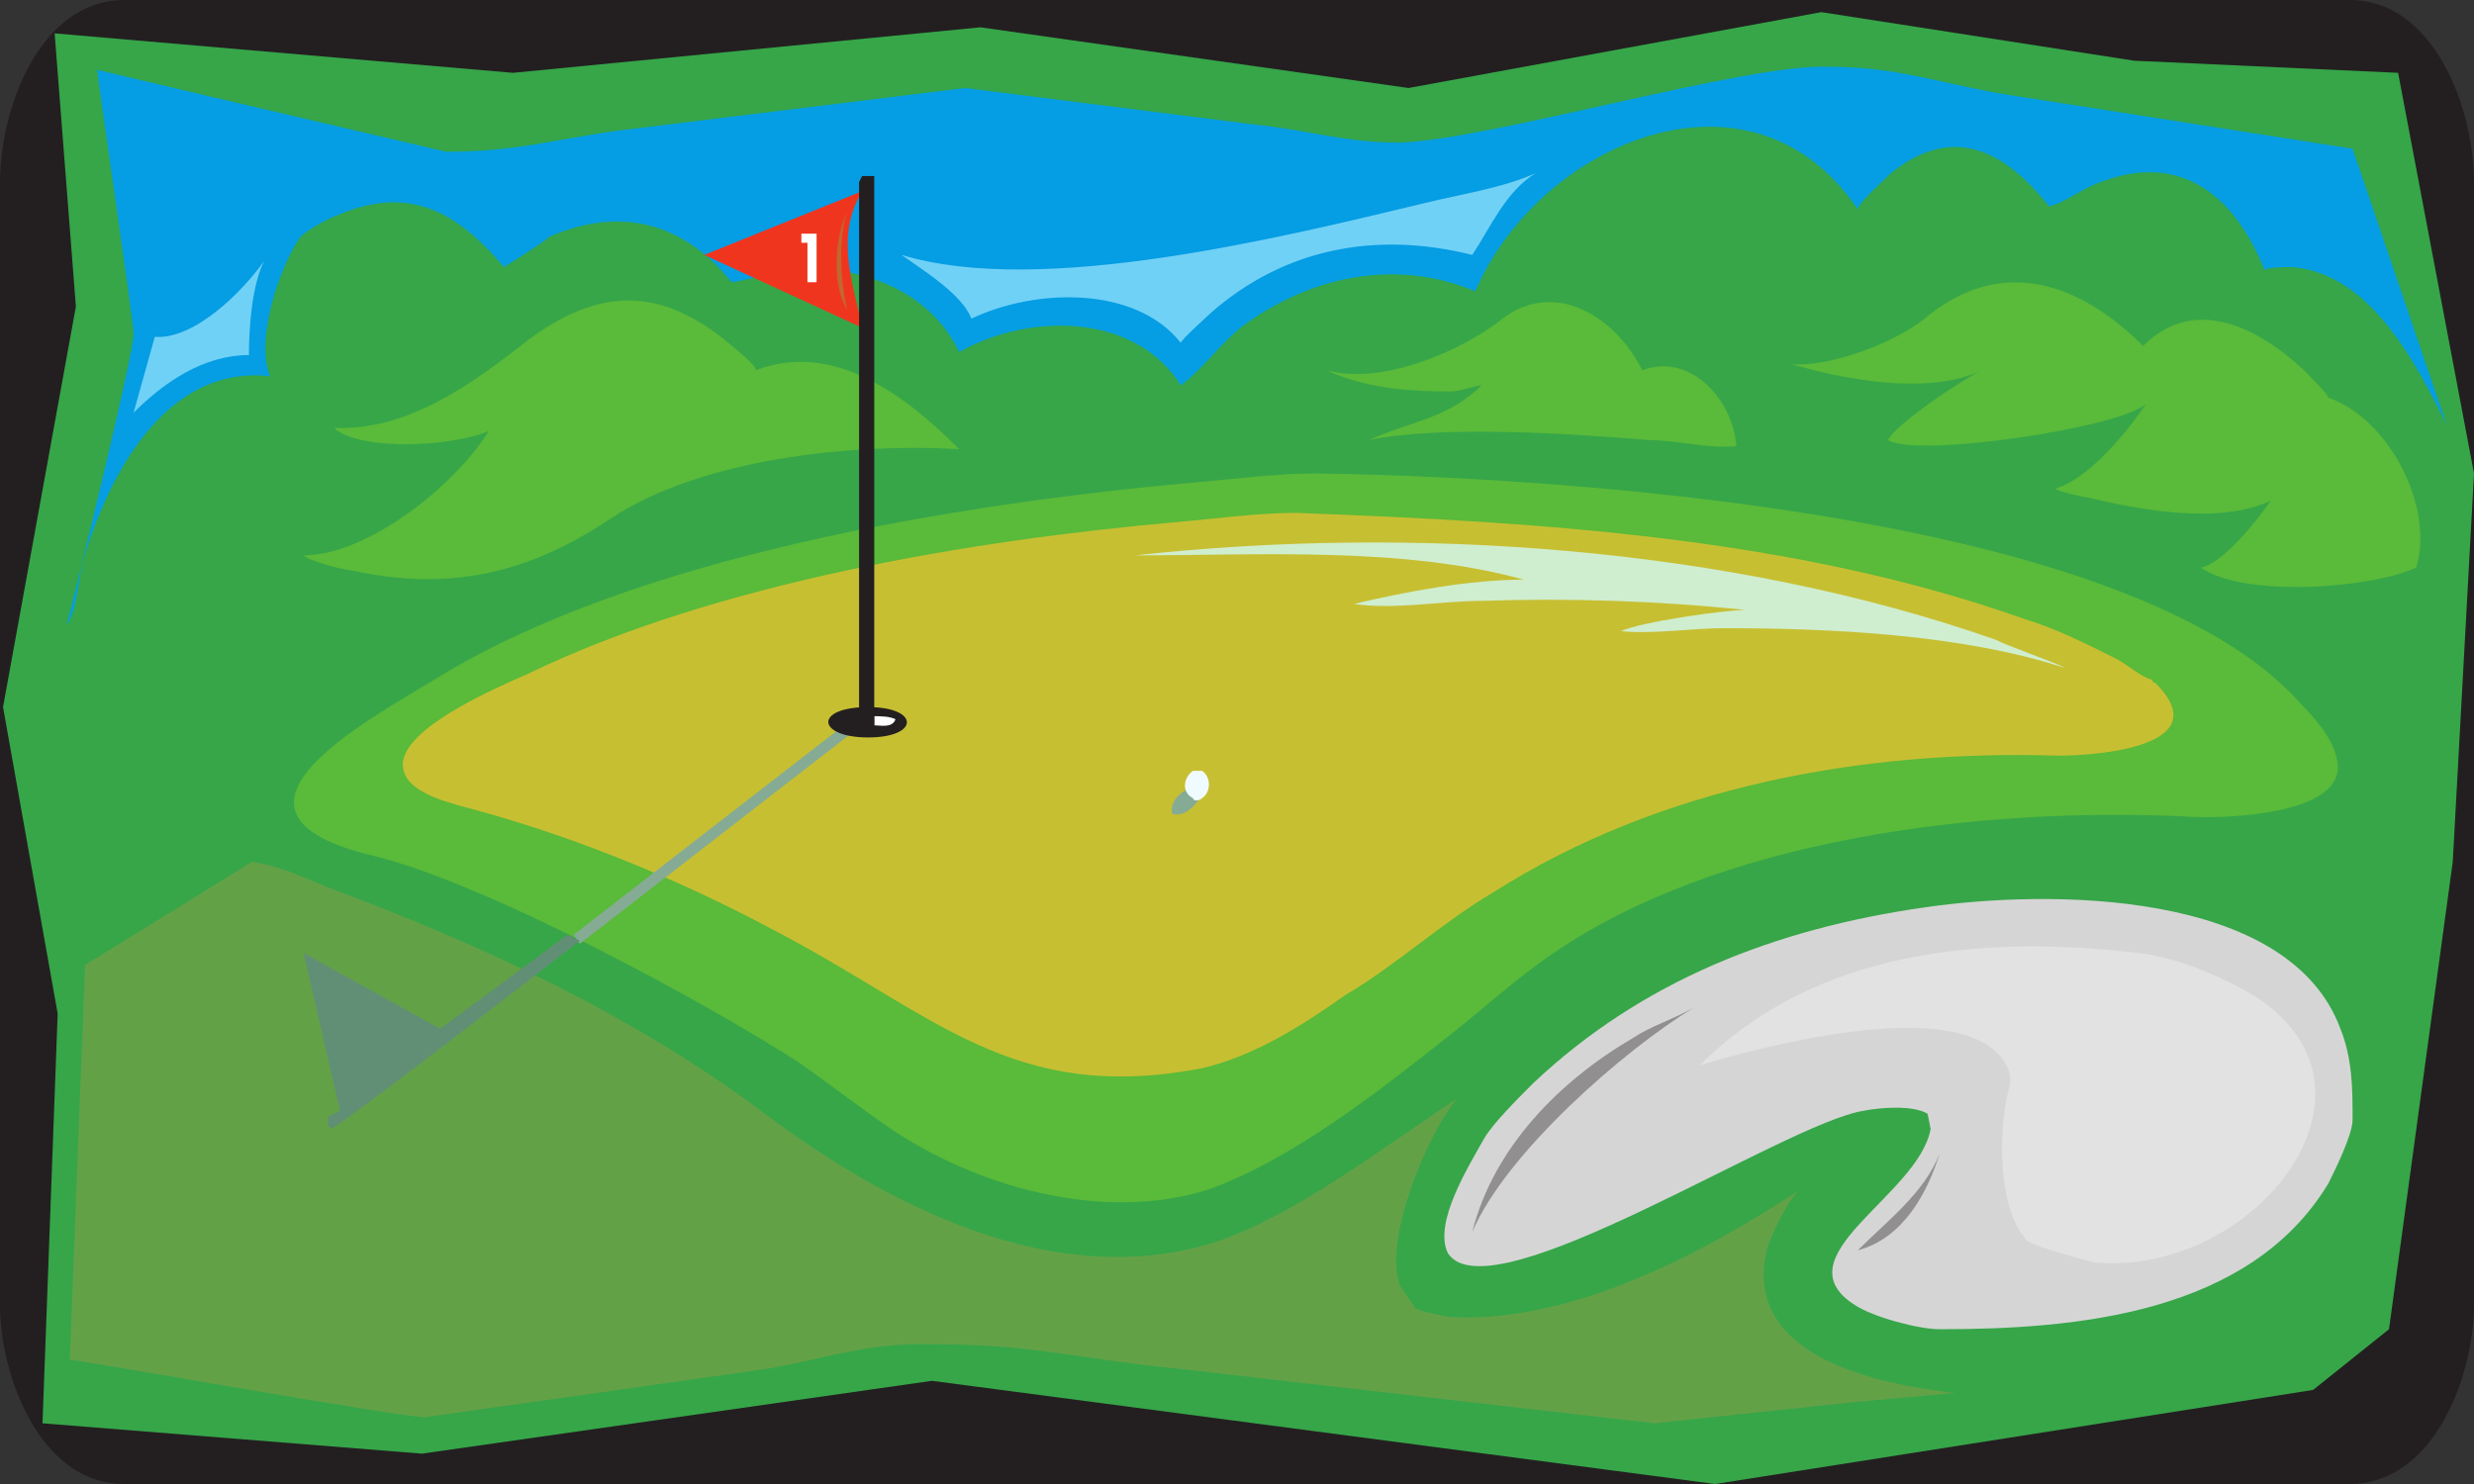
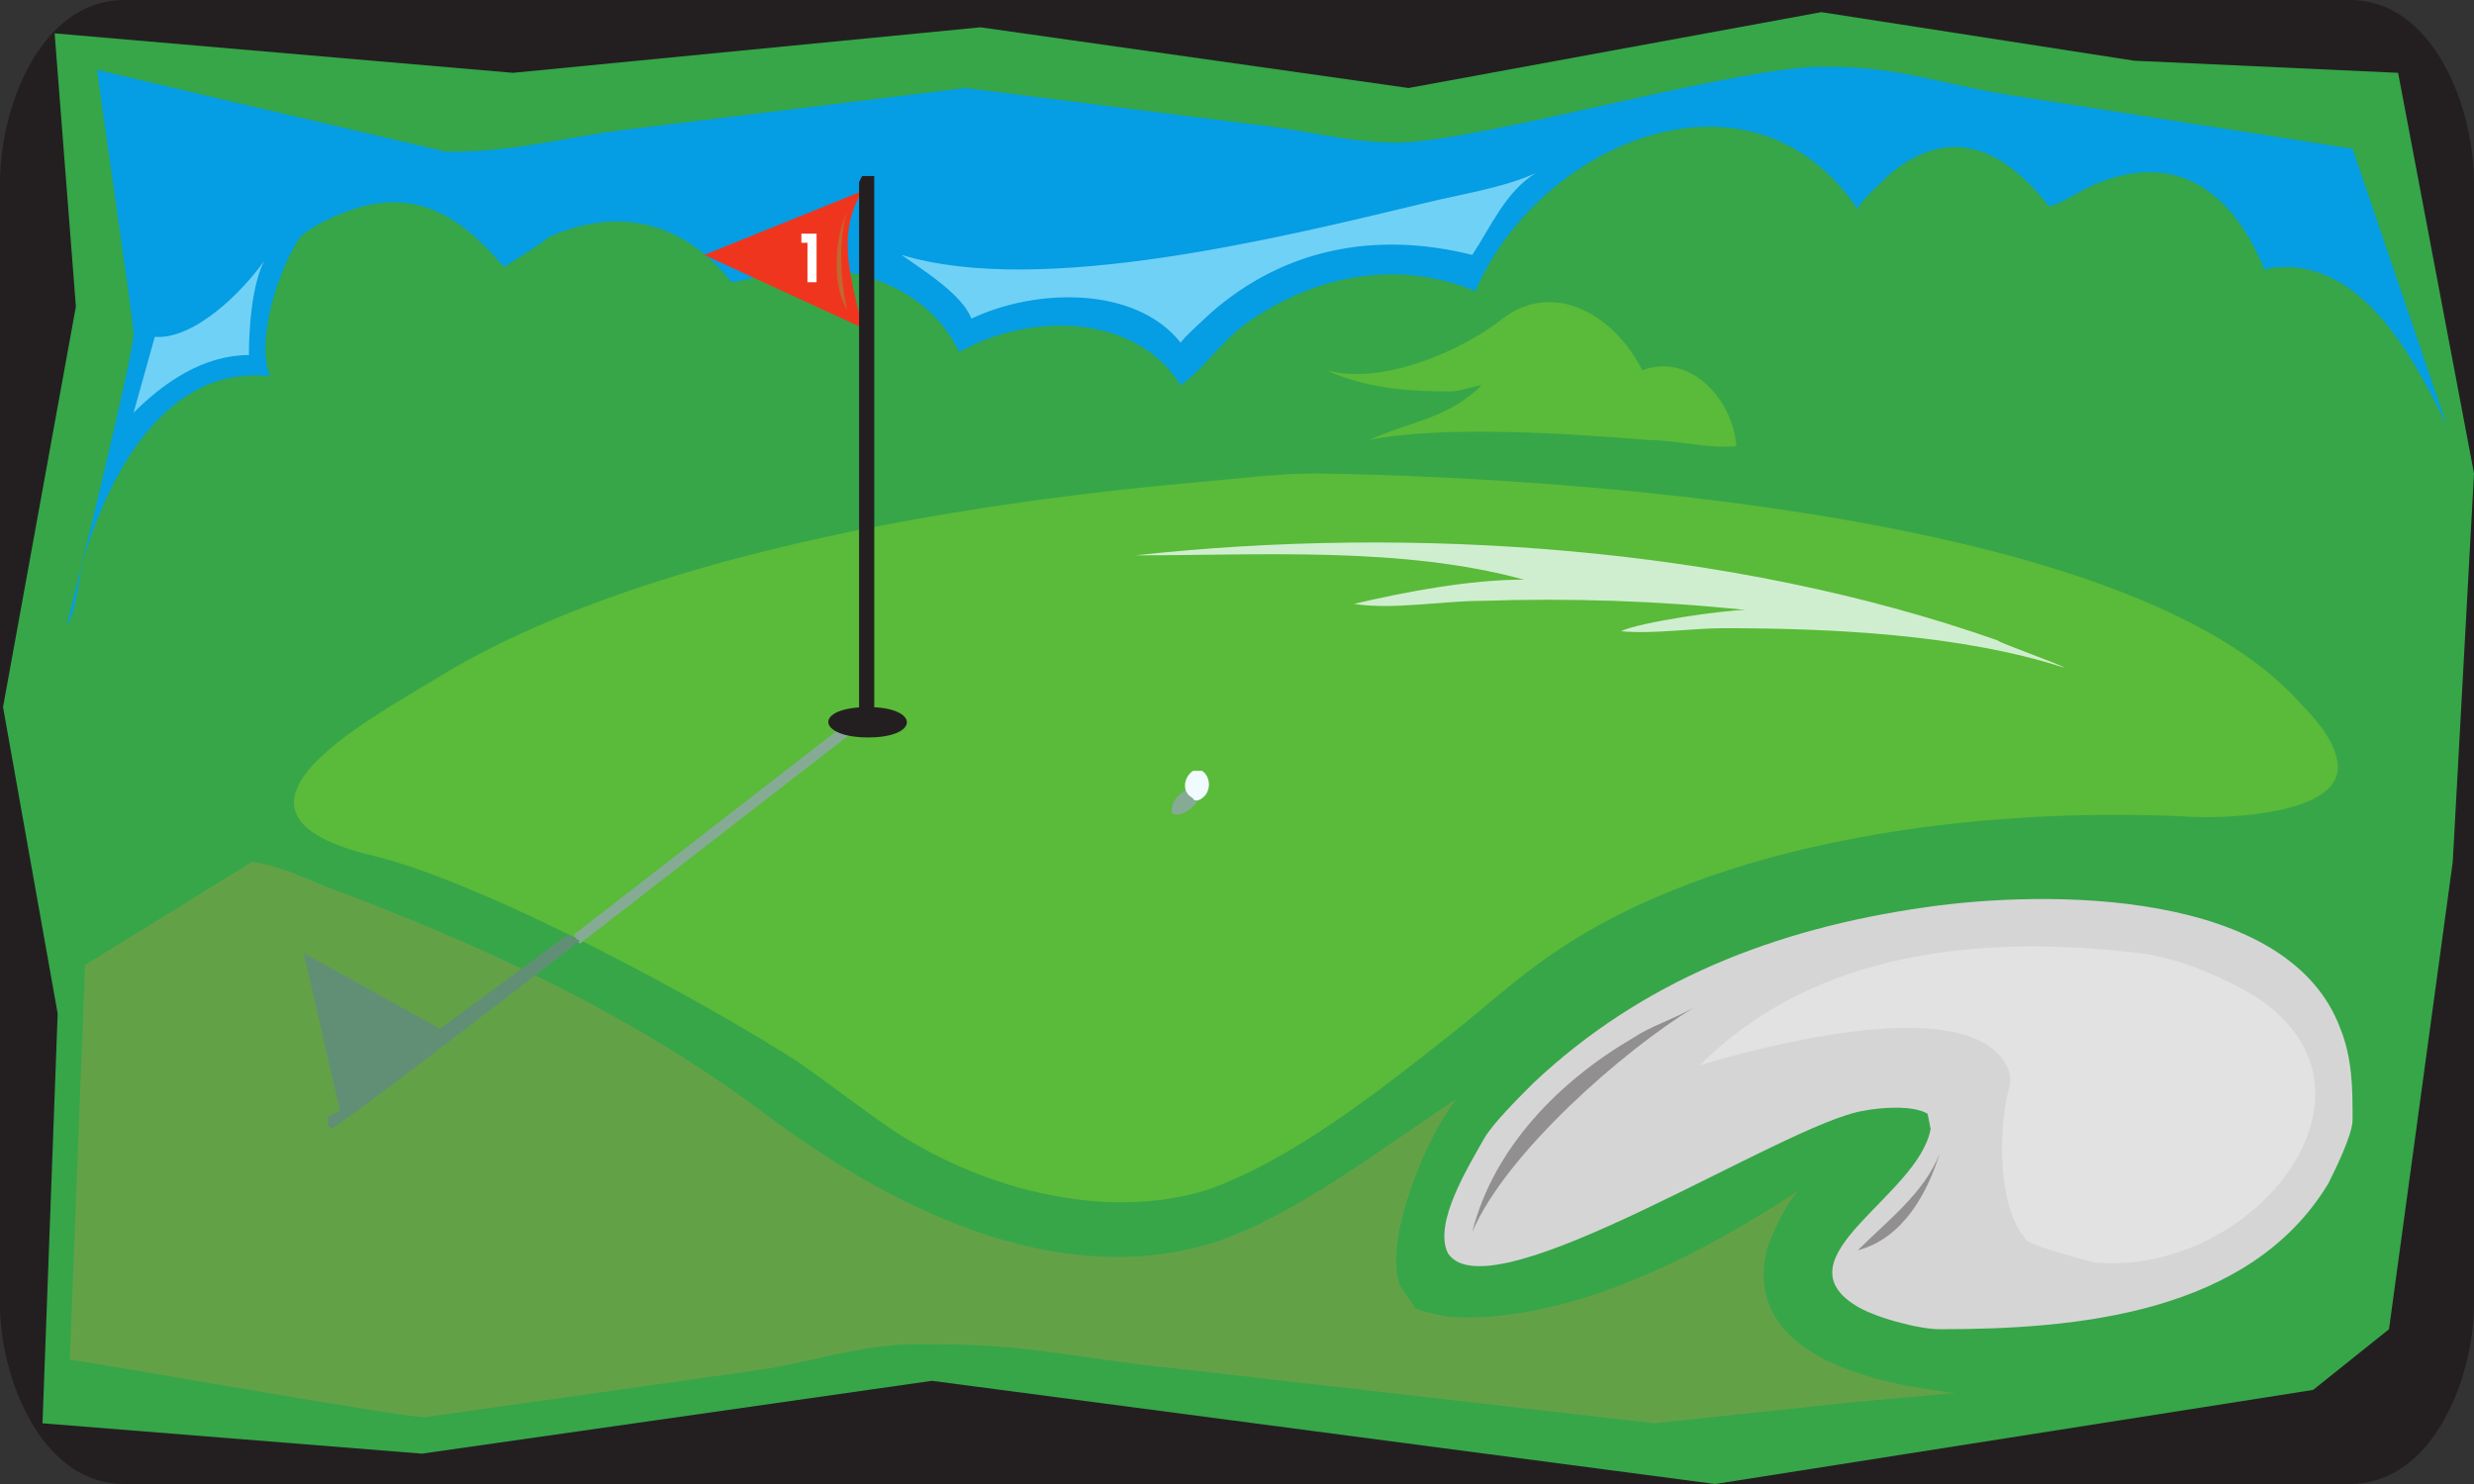
<svg xmlns="http://www.w3.org/2000/svg" width="611.25" height="366.75">
  <rect width="100%" height="100%" fill="#333333" stroke="none" />
  <path fill="#231f20" fill-rule="evenodd" d="M580.5 366.75c21 0 30.75-27 30.75-44.25V45c0-18-9.75-45-30.75-45H30.75C9.75 0 0 27 0 45v277.5c0 17.25 9.75 44.25 30.75 44.25H580.5" />
  <path fill="#36a649" fill-rule="evenodd" d="m18.75 75.75-18 99 13.5 75.75-3.75 101.25 93.75 7.5 126-18 193.5 25.5L571.5 343.5l18.75-15L606 213l5.25-96-18.75-99-65.25-3L450 3 348 21.75l-105.75-15L126.75 18 13.5 8.25l5.25 67.5" />
  <path fill="#5aba39" fill-rule="evenodd" d="M219 278.25c-7.5-5.25-14.25-10.5-21.75-15.75-23.25-15-77.25-44.25-105-51-44.25-10.5-2.25-33 15-43.5 49.5-30.75 129.75-43.5 187.5-48.75 9.75-.75 20.25-2.25 30-2.25 56.25.75 201.75 9 243.75 57 3.75 3.75 8.25 9 9 14.25 2.25 13.5-29.25 14.25-38.25 13.5-49.5-2.25-115.5 5.25-157.5 35.25-7.5 5.25-15 12-22.5 18-18 14.25-39.75 31.5-60.75 39-26.25 8.25-57.75-.75-79.5-15.75" />
-   <path fill="#c7bf32" fill-rule="evenodd" d="M99.75 190.5c-3-9.75 24-21 30.75-24C177 144 240 133.5 291 129c9-.75 19.5-2.25 29.25-2.25 60 2.25 123 6 180 26.25 7.5 2.25 15 6 22.5 9.75 3 1.5 6 4.5 9 5.25 0 .75.75.75.75.75 15.75 15.75-14.25 18-24 18-48-1.5-98.25 7.5-139.5 33.75-12.75 7.5-24 18-36.75 25.5-10.5 7.5-22.5 15-35.25 18-47.25 9-66-13.5-106.5-34.5-22.5-12-48-22.5-72.75-29.25-5.25-1.5-16.5-3.75-18-9.75" />
  <path fill="#85ab94" fill-rule="evenodd" d="M208.5 179.25 141.75 231l1.5 2.25L210 181.5l-1.5-2.25" />
  <path fill="#231f20" fill-rule="evenodd" d="M214.5 182.25c-12.75 0-13.5-7.5 0-7.5 12.75 0 12.75 7.5 0 7.5" />
  <path fill="#85ab94" fill-rule="evenodd" d="M289.5 201v-.75c0-3 3-5.25 6-6h1.5v.75c0 3-4.5 7.5-7.5 6" />
  <path fill="#f0fbff" fill-rule="evenodd" d="M294.75 197.25c-3-1.5-2.25-5.25 0-6.75H297c2.25 1.5 2.25 5.25 0 6.75-.75.75-2.25.75-2.25 0" />
-   <path fill="#fff" fill-rule="evenodd" d="M221.25 177.75c-1.5-.75-3.75-.75-5.25-.75v2.25c1.5 0 4.5.75 5.25-1.5" />
  <path fill="#d6d5d5" fill-rule="evenodd" d="m477 279-.75-3.75c-3.75-2.25-12-1.5-15.75-.75-19.5 3-92.25 51-102.75 35.25-3.75-7.5 5.25-21.75 9-28.5 2.25-3.75 8.25-9.75 12-13.5 27-25.5 60-38.25 96.75-43.5 30.75-4.5 90-4.5 102.75 30 3 7.5 3 15 3 22.5 0 3.75-4.5 12.75-6 15.75-19.5 32.25-62.25 36-96 36-5.25 0-16.5-3-21-6-18.75-12 15.75-27 18.75-43.5" />
  <path fill="#059de3" fill-rule="evenodd" d="m604.5 105-23.25-68.25L495 23.25c-17.25-3-26.25-6.75-43.5-6.75-20.25-.75-83.25 18-105.75 18.75-13.5 0-21.75-3-36-4.5l-71.25-9-85.5 10.5c-16.5 2.25-25.5 5.25-42.75 5.25L52.5 24 24 17.25c.75 6.75 9 62.25 9 65.25 0 5.25-14.25 63-16.5 72 2.25-3 3-11.25 3.75-15 6-21 20.25-49.5 46.5-46.5C63 84 69 66 74.25 58.5c1.5-1.5 6.75-4.5 9-5.25 17.25-7.5 29.25-1.5 41.25 12.75 0 0 9.75-6 11.25-7.5 17.25-7.5 33-3.75 45 11.25.75 0 8.25-1.5 9-2.25 18-3.75 39 2.25 47.25 19.5 17.25-9.75 43.5-9.75 54.75 8.25 6-4.5 9.75-10.5 15.75-15 16.5-12 37.5-16.5 57-8.25 15.75-36.75 68.25-59.25 94.5-20.25 0-1.5 6.75-7.5 8.25-9 15-12 27.75-6 39 8.25 3.75-.75 8.25-4.5 12.75-6 19.5-7.5 33 3 40.5 21.75.75-.75 5.25-.75 6.75-.75 19.5 1.5 30.75 24 38.25 39" />
  <path fill="#e3e2e2" fill-rule="evenodd" d="M420 263.25c15-4.5 60-16.5 73.5-3 2.25 2.25 3.75 5.25 3 8.25-3 10.5-3 30.75 4.5 38.25 2.25 1.5 13.5 4.5 16.5 5.25 41.25 3.75 79.5-47.25 33.75-69-7.5-3.75-15.75-6.75-23.25-7.5-38.25-4.5-79.5-.75-108 27.75" />
  <path fill="#63a147" fill-rule="evenodd" d="M17.25 336 21 238.5 62.25 213c6 .75 12.75 3.75 18 6C118.5 233.25 156 250.5 189 275.25c30 22.5 70.5 43.5 109.5 32.25 20.25-6 44.25-24.75 61.5-36-7.5 9-18 34.5-14.25 45.75 0 .75 3.75 5.25 3.75 6 .75.75 8.25 2.25 9 2.25 30 1.5 62.25-15.75 86.25-31.5-3 2.25-7.5 12-8.25 15-6 26.25 27 33 46.5 35.25l-24.75 2.25-49.5 5.25L291 338.25c-23.25-2.25-36-6-58.5-6-17.25-.75-26.25 3-42.75 6l-84.75 12c-6 0-77.25-12.75-87.75-14.25" />
  <path fill="#918f90" fill-rule="evenodd" d="M418.5 249c-5.25 3-10.5 4.5-15 7.5-18 10.5-34.5 27-39.75 48 8.25-19.5 37.5-45 54.75-55.5" />
  <path fill="#cfeecf" fill-rule="evenodd" d="M510 165c-.75-.75-15.75-6-16.5-6.75-66-23.25-144.75-28.5-213-21 30.75 0 66-2.25 96 6-13.5 0-29.25 3-42 6 9.75 1.5 21.75-.75 31.5-.75 21.75-.75 44.25 0 65.25 2.25-5.25 0-26.25 3-30.75 5.25 8.25.75 17.25-.75 25.5-.75 26.25 0 58.5 1.5 84 9.75" />
-   <path fill="#5aba39" fill-rule="evenodd" d="M442.5 90c.75 0 30 9.75 47.25 1.5C486 93 468 105 466.5 108.75c6.75 4.5 57.75-3 63.75-9-4.5 6.75-14.25 18.75-22.5 21 .75.75 7.5 2.25 8.25 2.25 12.75 3 32.25 6.75 45 .75-3 4.5-12 15.75-17.25 16.5 10.5 7.5 42 5.25 53.25 0 4.5-15-6.75-36.75-21.75-42 0-.75-5.25-6-6-6.75-11.25-10.5-27-18.75-39.75-6-15.75-15.75-35.25-22.5-54-6.75-7.5 6-23.25 12-33 11.25m-360 15.75c6.75 6 30 4.5 38.25.75-8.25 13.5-30 30.75-45.75 30.75 1.5 1.5 10.5 3.75 12 3.75 24 5.25 43.5.75 63.75-12.75 22.5-15 60-18.75 86.25-17.25-12.75-12.75-30.75-27-50.25-19.5 0-1.5-6-6-6.75-6.75-17.25-14.25-32.25-13.5-49.5-.75-14.25 11.25-30 22.5-48 21.75" />
  <path fill="#f0351f" fill-rule="evenodd" d="M213 47.25 174 63l39 18c-2.25-11.25-6.75-22.5 0-33.75" />
  <path fill="#fff" fill-rule="evenodd" d="M198 60v-2.25h3.75v12h-2.25V60H198" />
  <path fill="#231f20" fill-rule="evenodd" d="M216 45v-1.5h-3l-.75 1.5H216m0 132.75V45h-3.75v132.75H216m-3.75 0 .75 1.5c.75.75 2.25.75 3 0v-1.5h-3.75" />
  <path fill="#5aba39" fill-rule="evenodd" d="M327.75 91.5c13.5 3.75 33-4.5 43.5-12.75C384 69 399 78 405.75 91.5c12-4.5 22.5 7.5 23.25 18.75-6.75.75-15-1.5-21.75-1.5-18-1.5-51-3.75-69 0 9.75-4.5 19.5-5.25 27.75-13.5-1.5 0-5.25 1.5-7.5 1.5-10.5 0-21-.75-30.75-5.25" />
  <path fill="#618f75" fill-rule="evenodd" d="m140.25 231-31.5 23.25L75 235.5l9 39-3 1.5c0 1.5 0 2.25.75 3 4.5-2.25 54.75-41.25 61.5-46.5l-3-1.5" />
  <path fill="#70d1f6" fill-rule="evenodd" d="M222.75 63c5.25 3.75 15 9.75 17.25 15.75 15.75-7.5 40.5-8.25 51.75 6 0-.75 6.75-6.75 7.5-7.5 18-15.75 40.5-20.25 64.5-14.25 4.5-6.75 8.25-15.75 15.75-20.25-8.25 3.75-18.75 5.25-27.75 7.5-34.5 8.25-94.5 23.25-129 12.75" />
  <path fill="#c16730" fill-rule="evenodd" d="M209.25 52.5c-2.25 6.75-1.5 17.25 0 24-3.75-6-3-18 0-24" />
  <path fill="#918f90" fill-rule="evenodd" d="M459 309c7.5-7.5 16.5-14.25 20.25-24-3 9.75-9 21-20.25 24" />
  <path fill="#70d1f6" fill-rule="evenodd" d="M38.25 83.25 33 102c7.5-7.5 17.25-14.25 28.5-14.25 0-6.75.75-17.25 3.75-23.25C60 72 48 84 38.25 83.25" />
</svg>